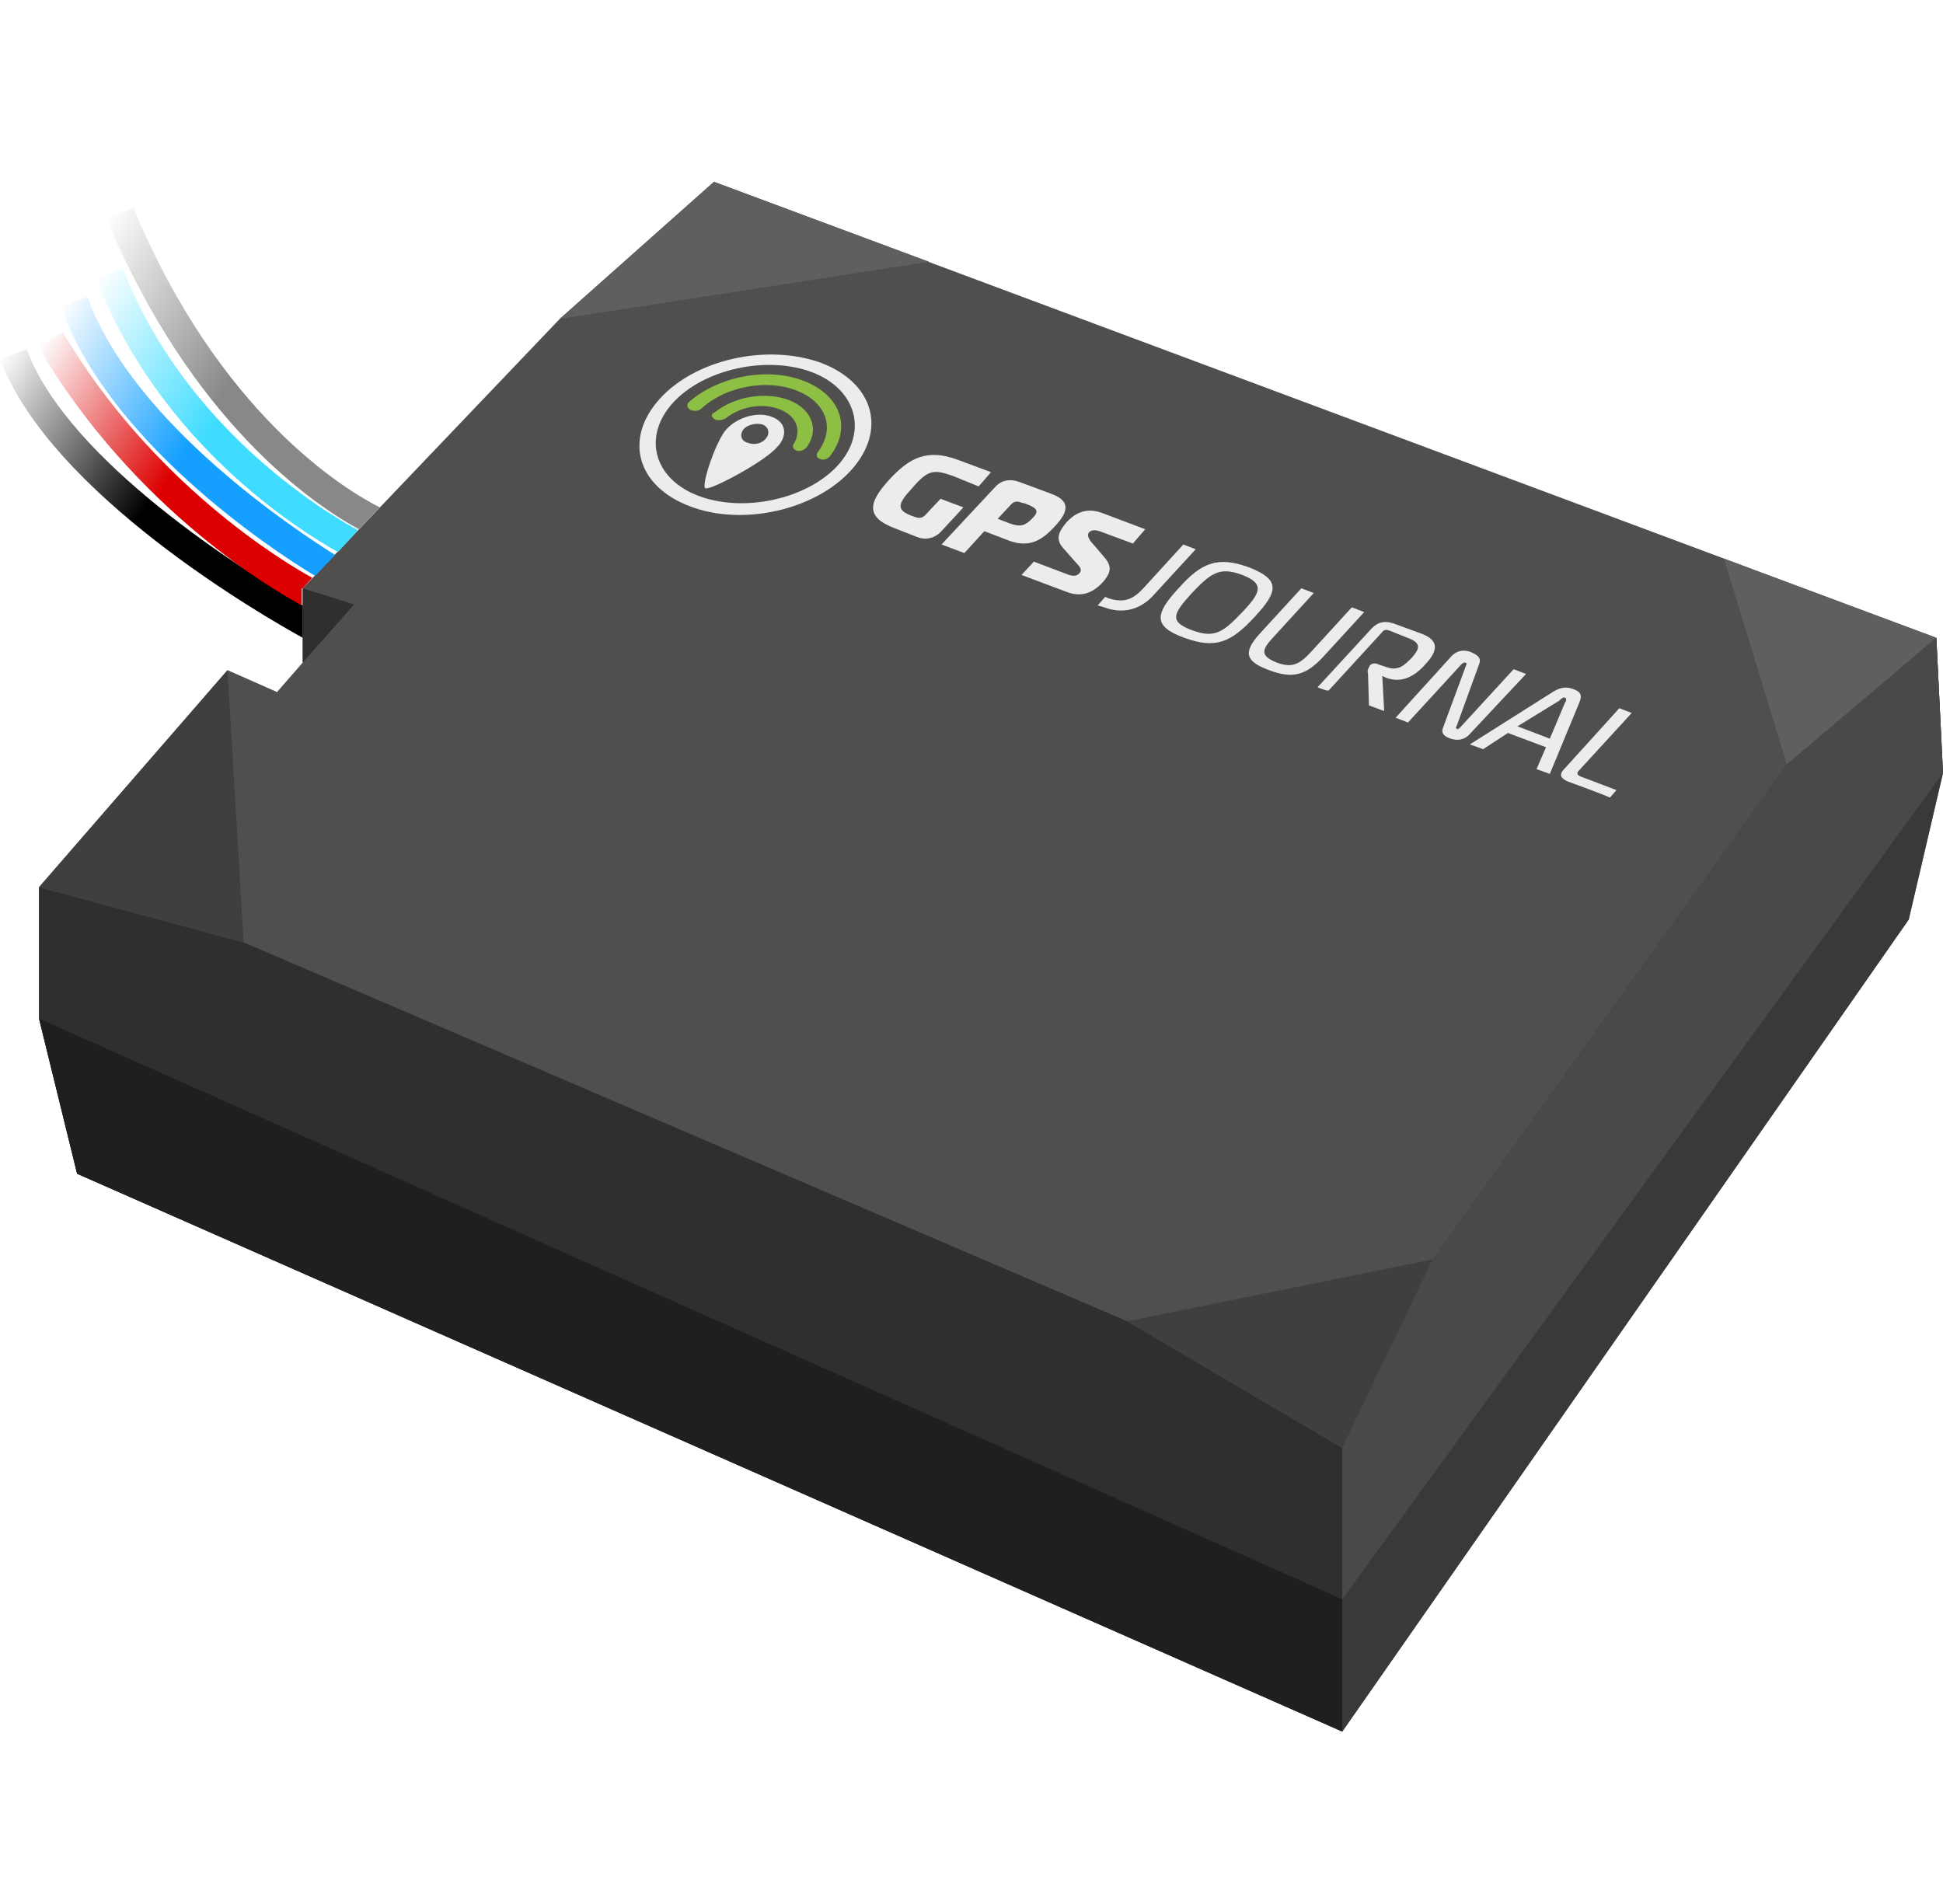
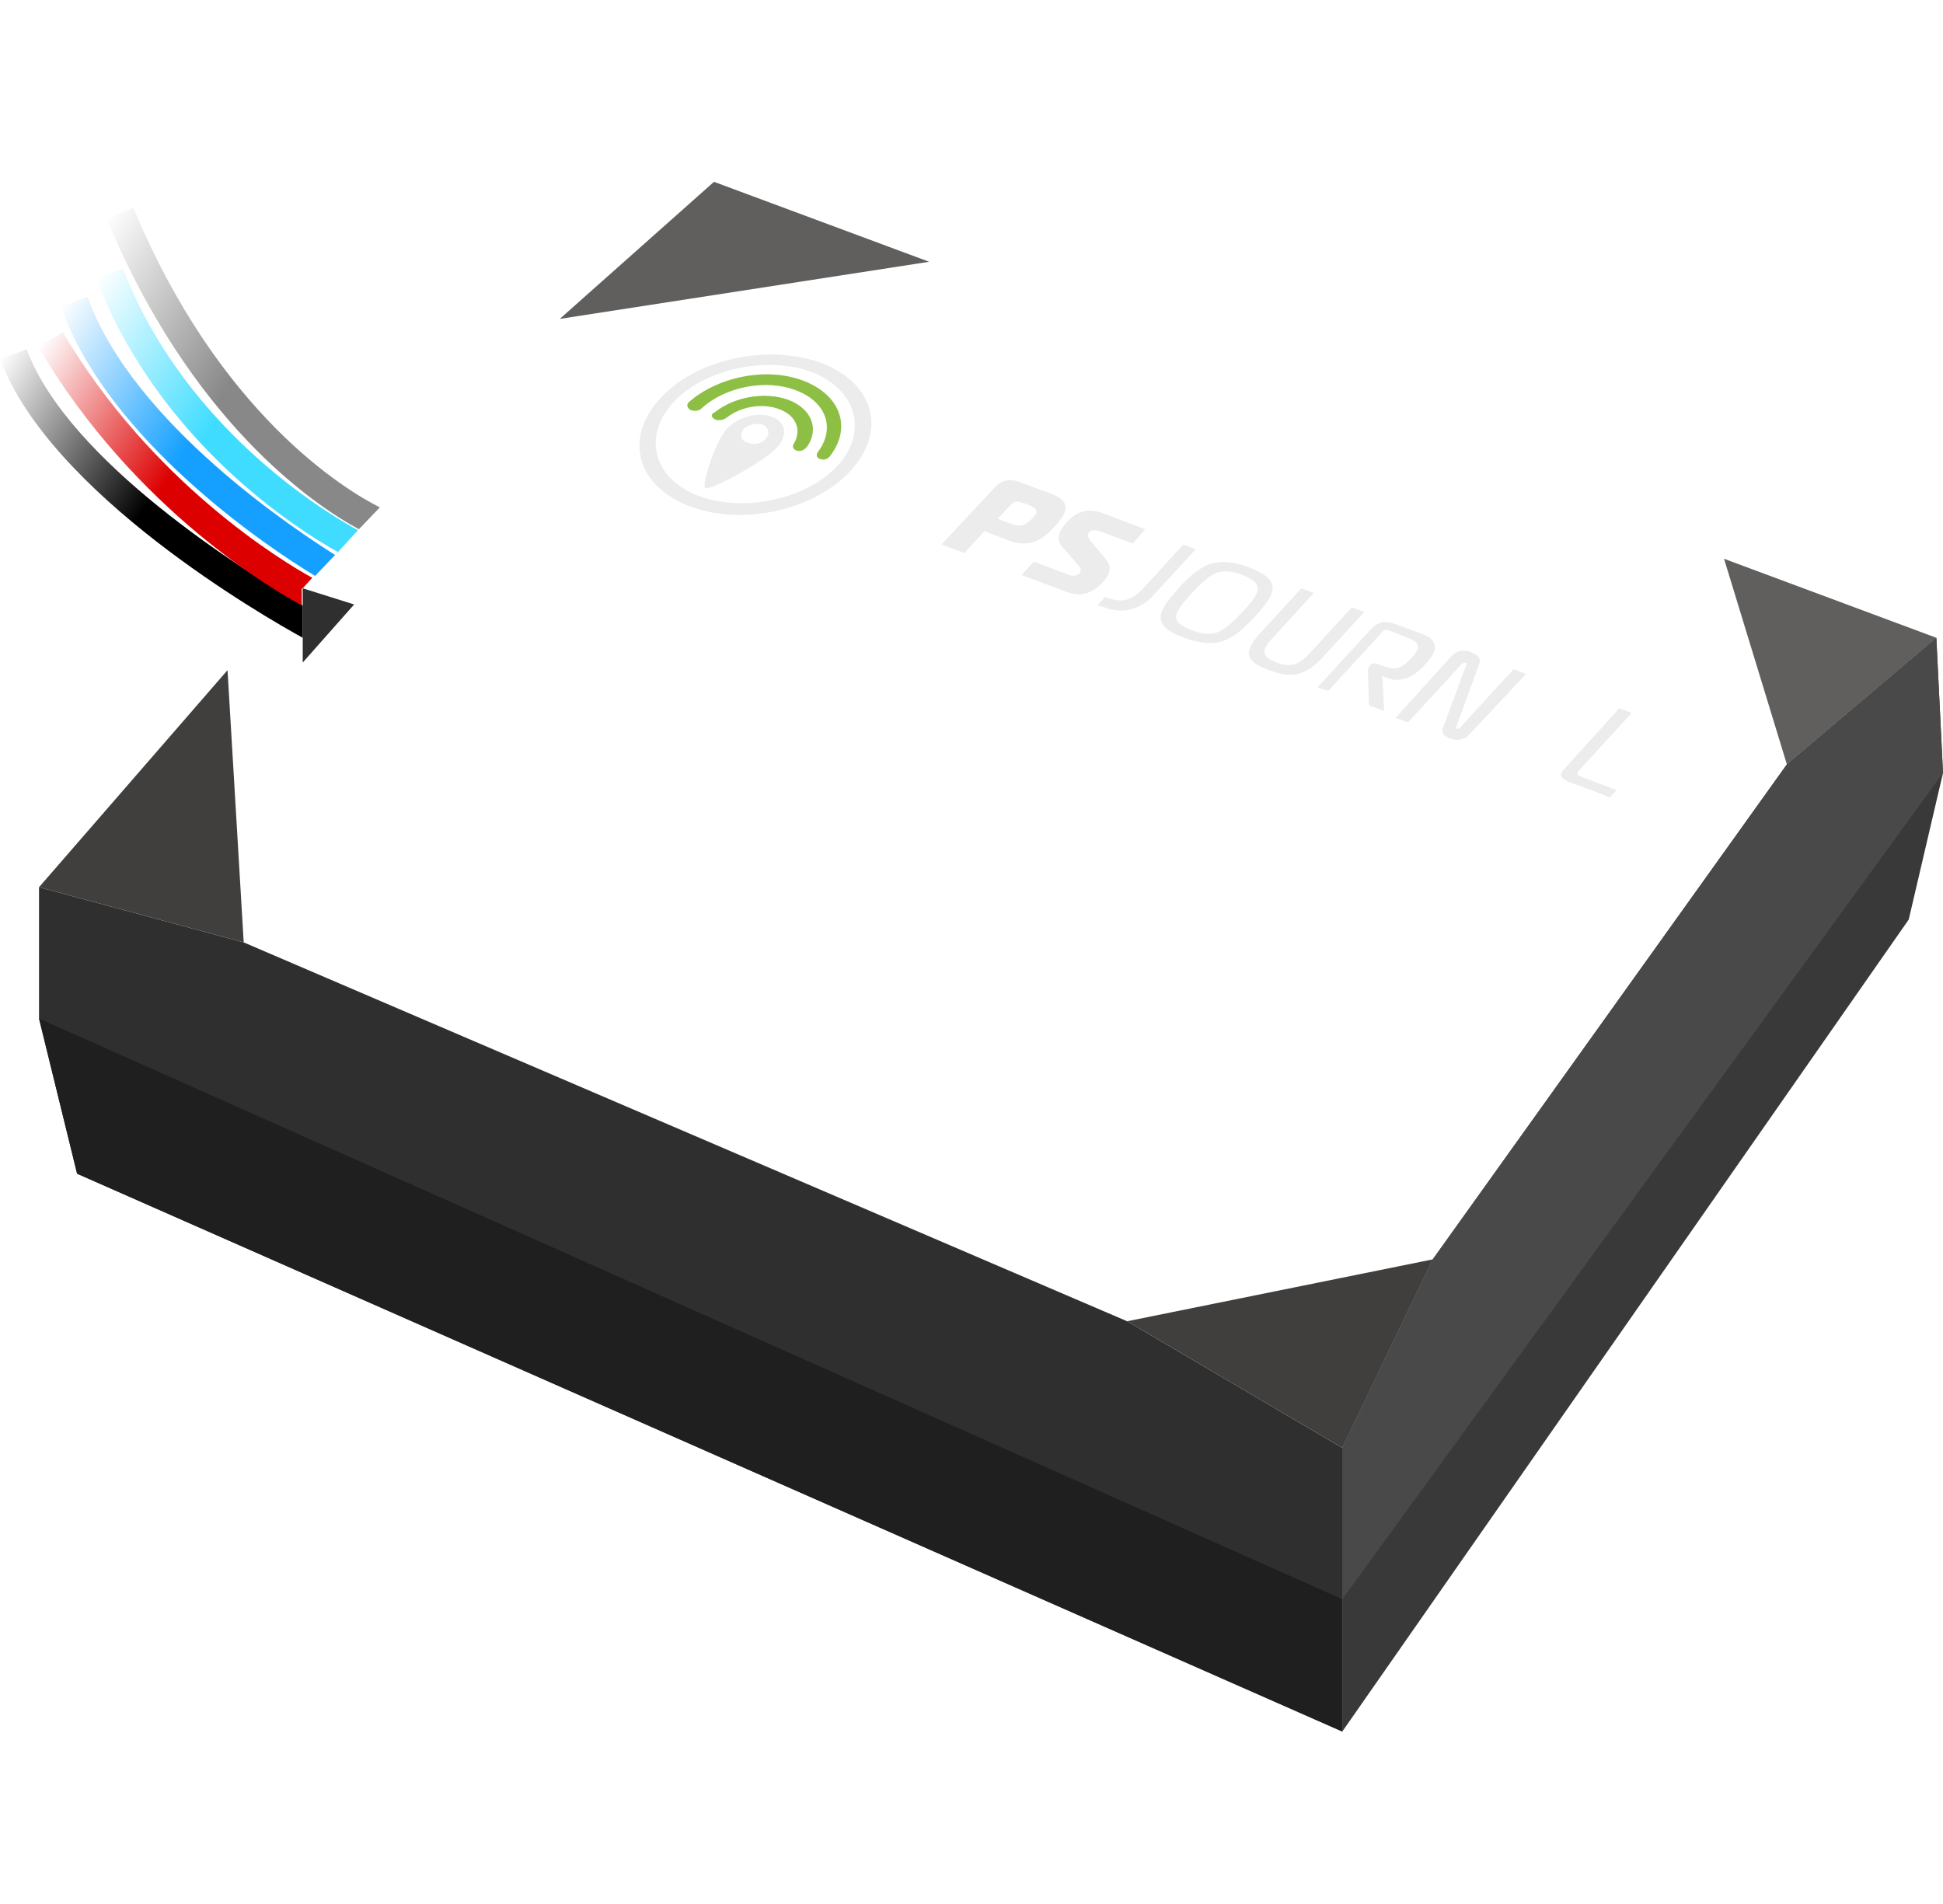
<svg xmlns="http://www.w3.org/2000/svg" version="1.1" id="Lager_1" x="0px" y="0px" viewBox="0 0 204.1 200" style="enable-background:new 0 0 204.1 200;" xml:space="preserve">
  <style type="text/css">
	.st0{fill:#514F4D;}
	.st1{fill:#2F2F2F;}
	.st2{fill:#3A393A;}
	.st3{fill:#413F3D;}
	.st4{fill:#615F5D;}
	.st5{fill:#4A494A;}
	.st6{fill:#1F1F1F;}
	.st7{fill:#EDECEC;}
	.st8{fill:#8DBF44;}
	.st9{fill:url(#SVGID_1_);}
	.st10{fill:url(#SVGID_00000085967810987868340700000016000655020008527254_);}
	.st11{fill:url(#SVGID_00000003823252125164645340000010685827300540704430_);}
	.st12{fill:url(#SVGID_00000004512995412125984920000013268657166552770725_);}
	.st13{fill:url(#SVGID_00000082353379225760568520000011163766643569711013_);}
</style>
  <g id="Lager_1_00000032624873756415177490000015623364991708565893_">
-     <polygon class="st0" points="75,19.1 203.4,67 204.1,81.2 200.5,96.6 141,181.9 8.1,123.3 4.1,107 4.1,93.2 23.9,70.4 29.1,72.7    31.8,69.6 31.8,61.8 58.8,33.5  " />
    <polygon class="st1" points="4.1,93.2 25.6,99 118.4,138.8 141,152.1 141,181.9 8.1,123.3 4.1,107  " />
    <polygon class="st2" points="203.4,67 187.7,80.3 150.5,132.3 141,152.1 141,181.9 200.5,96.6 204.1,81.2  " />
    <polygon class="st3" points="150.5,132.3 118.4,138.8 141,152.1  " />
    <polygon class="st3" points="25.6,99 4.1,93.2 23.9,70.4  " />
    <polygon class="st4" points="187.7,80.3 181.1,58.7 203.4,67  " />
    <polygon class="st4" points="75,19.1 58.8,33.5 97.6,27.5  " />
    <polygon class="st5" points="203.4,67 204.1,81.2 141,168 141,152.1 150.5,132.3 187.7,80.3  " />
    <polygon class="st1" points="31.8,61.8 31.8,69.6 37.2,63.5  " />
    <polygon class="st6" points="141,168 4.1,107 8.1,123.3 141,181.9  " />
    <g>
      <g>
        <path class="st7" d="M72.5,53.2c-5.6-2.1-7-7.1-3.2-11.3c3.8-4.2,11.3-5.8,16.9-3.8c5.6,2.1,7,7.1,3.2,11.3     C85.6,53.6,78,55.3,72.5,53.2z M85.3,39.1c-4.8-1.8-11.4-0.3-14.6,3.2s-2.1,8,2.7,9.8c4.8,1.8,11.4,0.3,14.6-3.2     S90,40.9,85.3,39.1z" />
      </g>
      <g>
-         <path class="st7" d="M100.1,50c-2-0.7-2.6-0.7-4.3,1.3c-1.6,1.7-1.6,2.3,0,2.9l0.3,0.1c0.5,0.2,0.8,0.1,1.1-0.2l1.6-1.7l2.4,0.9     l-2.4,2.6c-0.6,0.6-1.5,0.9-2.5,0.5l-2.3-0.9c-3.2-1.2-2.7-2.8-0.6-5.1c2.1-2.3,4-3.3,7.2-2.1l3.5,1.3l-1.3,1.5L100.1,50     L100.1,50z" />
        <path class="st7" d="M104.5,51.2c0.7-0.8,1.6-0.9,2.5-0.6l3.5,1.3c2.1,0.8,1.6,2,0.3,3.4c-1.3,1.4-2.6,2.3-4.8,1.5l-2.6-1     l-2.1,2.3l-2.4-0.9L104.5,51.2L104.5,51.2z M106.1,55c1.1,0.4,1.6,0.2,2.3-0.5c0.8-0.8,0.6-1.1-0.7-1.6l-0.4-0.1     c-0.5-0.2-0.8-0.1-1.1,0.2l-1.4,1.5L106.1,55L106.1,55L106.1,55z" />
        <path class="st7" d="M108.6,59l3.7,1.4c0.7,0.2,0.9,0,1.1-0.2c0.2-0.2,0.2-0.5-0.2-0.9l-1.5-1.7c-0.8-0.9-0.6-1.6,0.3-2.7     c1-1.1,2.2-1.6,3.8-1l4.5,1.7l-1.3,1.5l-3.5-1.3c-0.4-0.1-0.7-0.2-1.1,0.1c-0.2,0.3-0.1,0.6,0.2,1l1.2,1.4c0.9,1,1.1,1.6,0.1,2.8     c-1,1.1-2.2,1.7-3.8,1.1l-4.8-1.8L108.6,59L108.6,59z" />
        <path class="st7" d="M116.1,62.7l0.2,0.1c1.7,0.6,2.7,0.2,3.8-1l4.2-4.6l1.3,0.5l-4.5,4.9c-1.2,1.3-3,2-5.1,1.2l-0.7-0.2     L116.1,62.7z" />
        <path class="st7" d="M131.8,64.8c-2.5,2.7-4.1,3.4-7.4,2.2c-3.3-1.2-3.1-2.5-0.6-5.2c2.4-2.7,4.1-3.4,7.4-2.2     C134.5,60.9,134.3,62.1,131.8,64.8z M125.2,66.2c2.4,0.9,3.3,0.2,5.3-1.9c2-2.1,2.3-3,0-3.9c-2.4-0.9-3.3-0.2-5.3,1.9     C123.2,64.5,122.8,65.3,125.2,66.2z" />
        <path class="st7" d="M137.7,68.5l4.3-4.7l1.3,0.5l-4.4,4.8c-1.8,1.9-3.2,2.2-5.6,1.3c-2.4-0.9-2.8-1.8-1-3.8l4.4-4.8l1.3,0.5     l-4.3,4.7c-1.2,1.3-1.3,1.9,0.4,2.6C135.7,70.2,136.5,69.8,137.7,68.5z" />
        <path class="st7" d="M138.4,72.2l5.7-6.2c0.7-0.7,1.4-0.8,2.3-0.5l3,1.1c1.8,0.7,1.6,1.8,0.4,3.1c-1.2,1.4-2.6,2.1-4.2,1.5     l-0.4-0.2l0,0l0.2,3.7l-1.6-0.6l-0.1-3.4c-0.1-0.2,0-0.4,0.1-0.6l0.1-0.2c0.2-0.2,0.5-0.3,0.9-0.1l0.9,0.3c1.2,0.4,1.8-0.2,2.6-1     c0.8-0.9,1-1.5-0.2-2l-2-0.8c-0.5-0.2-0.7-0.2-1,0.2l-5.5,6C139.6,72.7,138.4,72.2,138.4,72.2z" />
        <path class="st7" d="M154.4,77.1c-0.6,0.7-1.4,0.7-2,0.5c-0.6-0.2-1.1-0.5-0.8-1.2l2.4-6.5c0.1-0.2,0.1-0.2-0.1-0.3     c-0.1,0-0.2,0-0.4,0.2l-5.6,6.1l-1.3-0.5l5.9-6.5c0.7-0.7,1.5-0.6,2-0.4c0.7,0.3,1.1,0.6,0.9,1.2l-2.4,6.6     c-0.1,0.2-0.1,0.2,0.1,0.3c0.1,0,0.2-0.1,0.3-0.2l5.6-6.1l1.3,0.5L154.4,77.1L154.4,77.1z" />
-         <path class="st7" d="M163.1,72.7c0.8-0.5,1.4-0.6,2.2-0.3c0.8,0.3,0.9,0.7,0.6,1.4l-3.1,7.5l-1.4-0.5l1-2.3l-4-1.5l-2.6,1.7     l-1.4-0.5L163.1,72.7z M159.4,76.3l3.4,1.3l1.6-3.8c0.2-0.2,0.1-0.5,0-0.5c-0.2-0.1-0.4,0.1-0.6,0.3L159.4,76.3z" />
        <path class="st7" d="M164.7,82.1c-0.7-0.3-1-0.7-0.4-1.3l5.8-6.4l1.3,0.5l-5.5,6c-0.3,0.3-0.3,0.5,0.2,0.7l3.7,1.4l-0.7,0.8     C169.1,83.7,164.7,82.1,164.7,82.1z" />
      </g>
      <path class="st8" d="M72.6,43.1c0.4,0.1,0.8,0.1,1.1-0.2c2.5-2.3,6.8-3.1,9.9-1.9c3.2,1.2,4.2,4,2.3,6.5c-0.2,0.3-0.1,0.6,0.2,0.7    l0,0c0.4,0.2,0.9,0,1.1-0.3c2.3-3,1.1-6.4-2.8-7.9c-3.9-1.5-9.1-0.4-12.1,2.3C72.1,42.6,72.2,42.9,72.6,43.1L72.6,43.1z" />
      <path class="st8" d="M75.2,44.1c0.4,0.1,0.8,0,1.1-0.2c1.5-1.2,3.8-1.6,5.6-0.9c1.8,0.7,2.3,2.2,1.5,3.6c-0.2,0.2-0.1,0.6,0.2,0.7    l0,0c0.4,0.2,0.9,0,1.2-0.4c1.3-1.9,0.4-4-2-4.9c-2.5-0.9-5.7-0.3-7.7,1.3C74.6,43.5,74.7,43.9,75.2,44.1L75.2,44.1z" />
      <path class="st7" d="M81.1,43.8c-1.5-0.6-3.6,0-4.8,1.3c-1.1,1.2-2.7,6-2.2,6.2c0.6,0.2,6.2-2.8,7.5-4.3    C82.7,45.9,82.7,44.4,81.1,43.8z M78.5,46.5c-0.7-0.2-0.8-0.9-0.4-1.4c0.4-0.5,1.4-0.7,2-0.5s0.8,0.9,0.4,1.4    C80.1,46.6,79.2,46.8,78.5,46.5z" />
    </g>
    <linearGradient id="SVGID_1_" gradientUnits="userSpaceOnUse" x1="-1.392" y1="39.891" x2="34.351" y2="63.103">
      <stop offset="0" style="stop-color:#000000;stop-opacity:0" />
      <stop offset="0.5" style="stop-color:#000000" />
    </linearGradient>
    <path class="st9" d="M31.8,63.6C25.7,60,7.2,48.5,2.8,36.7L0,37.7C5.3,51.9,27.8,64.8,31.8,67V63.6z" />
    <linearGradient id="SVGID_00000132046173882277487360000013529448383177069440_" gradientUnits="userSpaceOnUse" x1="2.653" y1="38.619" x2="34.571" y2="59.347">
      <stop offset="0" style="stop-color:#DD0000;stop-opacity:0" />
      <stop offset="0.5" style="stop-color:#DD0000" />
    </linearGradient>
    <path style="fill:url(#SVGID_00000132046173882277487360000013529448383177069440_);" d="M31.8,61.8l1-1.1   C29.7,59,15.9,50.7,6.6,34.9l-2.6,1.5c10.2,17.4,25.3,25.9,27.7,27.2V61.8z" />
    <linearGradient id="SVGID_00000100365479251388090910000010371172846731354787_" gradientUnits="userSpaceOnUse" x1="4.517" y1="35.035" x2="36.699" y2="55.935">
      <stop offset="0" style="stop-color:#15A0FF;stop-opacity:0" />
      <stop offset="0.5" style="stop-color:#15A0FF" />
    </linearGradient>
    <path style="fill:url(#SVGID_00000100365479251388090910000010371172846731354787_);" d="M35.2,58.3c-3.8-2.4-21.2-13.7-26-27.1   l-2.8,1c4.9,14,21.7,25.3,26.7,28.3L35.2,58.3z" />
    <linearGradient id="SVGID_00000000217952497301567000000010504694868872636084_" gradientUnits="userSpaceOnUse" x1="7.939" y1="32.639" x2="39.352" y2="53.039">
      <stop offset="0" style="stop-color:#3FDCFF;stop-opacity:0" />
      <stop offset="0.5" style="stop-color:#3FDCFF" />
    </linearGradient>
    <path style="fill:url(#SVGID_00000000217952497301567000000010504694868872636084_);" d="M35.5,58l2.1-2.3   c-2-1.1-17.9-9.9-24.7-27.5l-2.8,1.1C16.8,46.6,31.4,55.7,35.5,58z" />
    <linearGradient id="SVGID_00000002355516874750394060000007013817842072102548_" gradientUnits="userSpaceOnUse" x1="8.313" y1="27.395" x2="42.367" y2="49.51">
      <stop offset="0" style="stop-color:#888888;stop-opacity:0" />
      <stop offset="0.5" style="stop-color:#888888" />
    </linearGradient>
    <path style="fill:url(#SVGID_00000002355516874750394060000007013817842072102548_);" d="M37.7,55.6l2.2-2.3   C36.3,51.5,23,43.5,14,21.8L11.2,23C20.1,44.3,32.9,53,37.7,55.6z" />
  </g>
</svg>